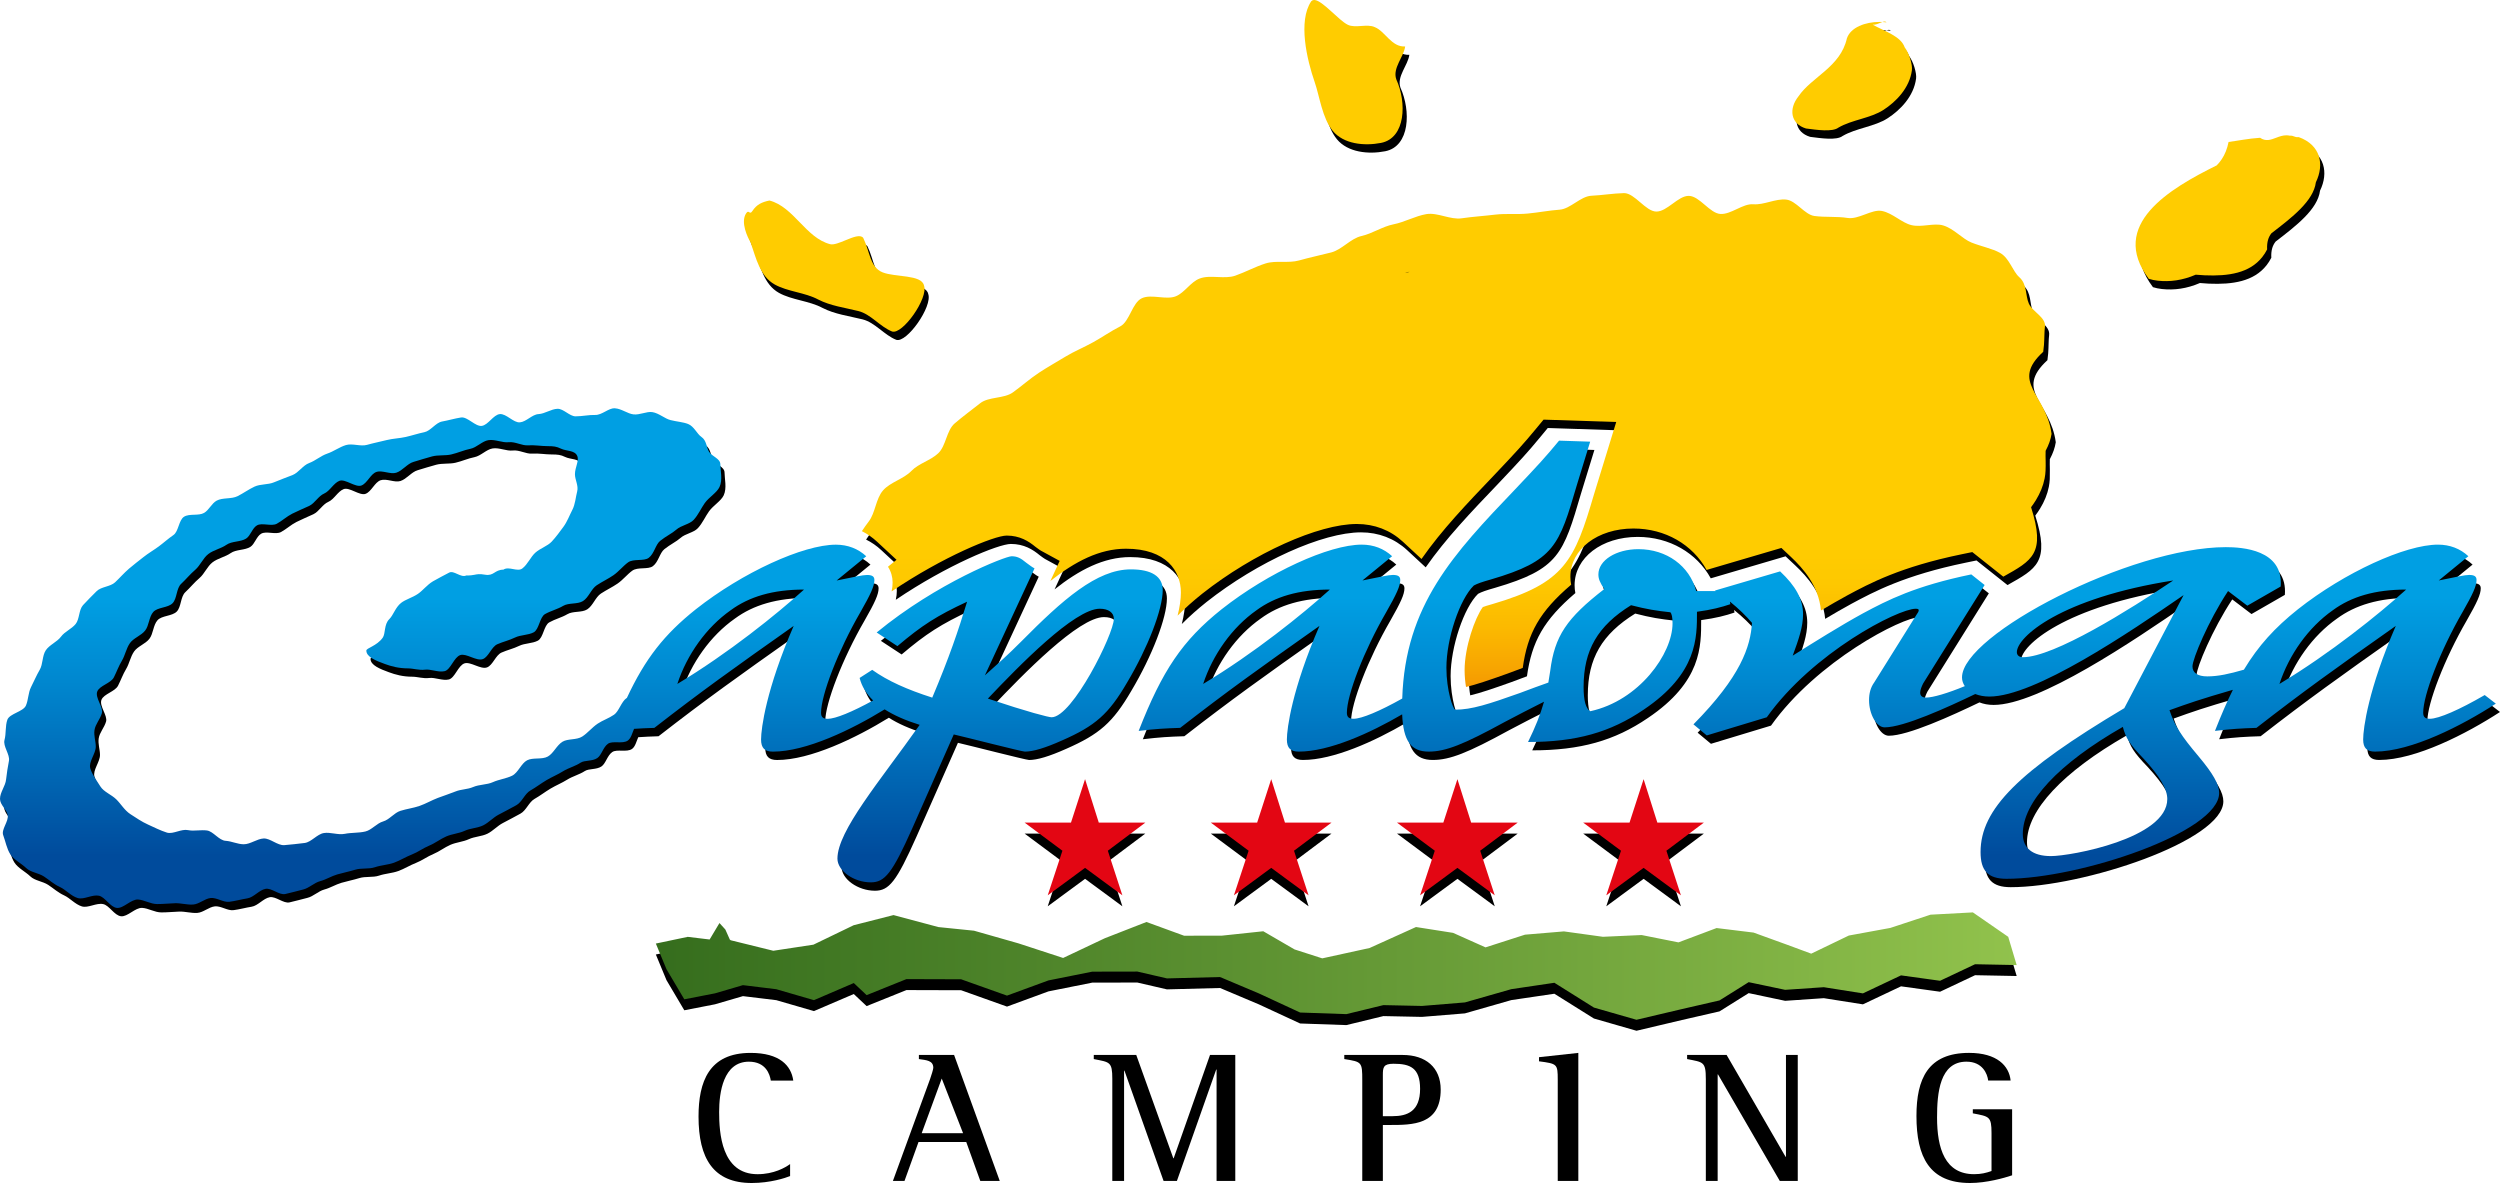
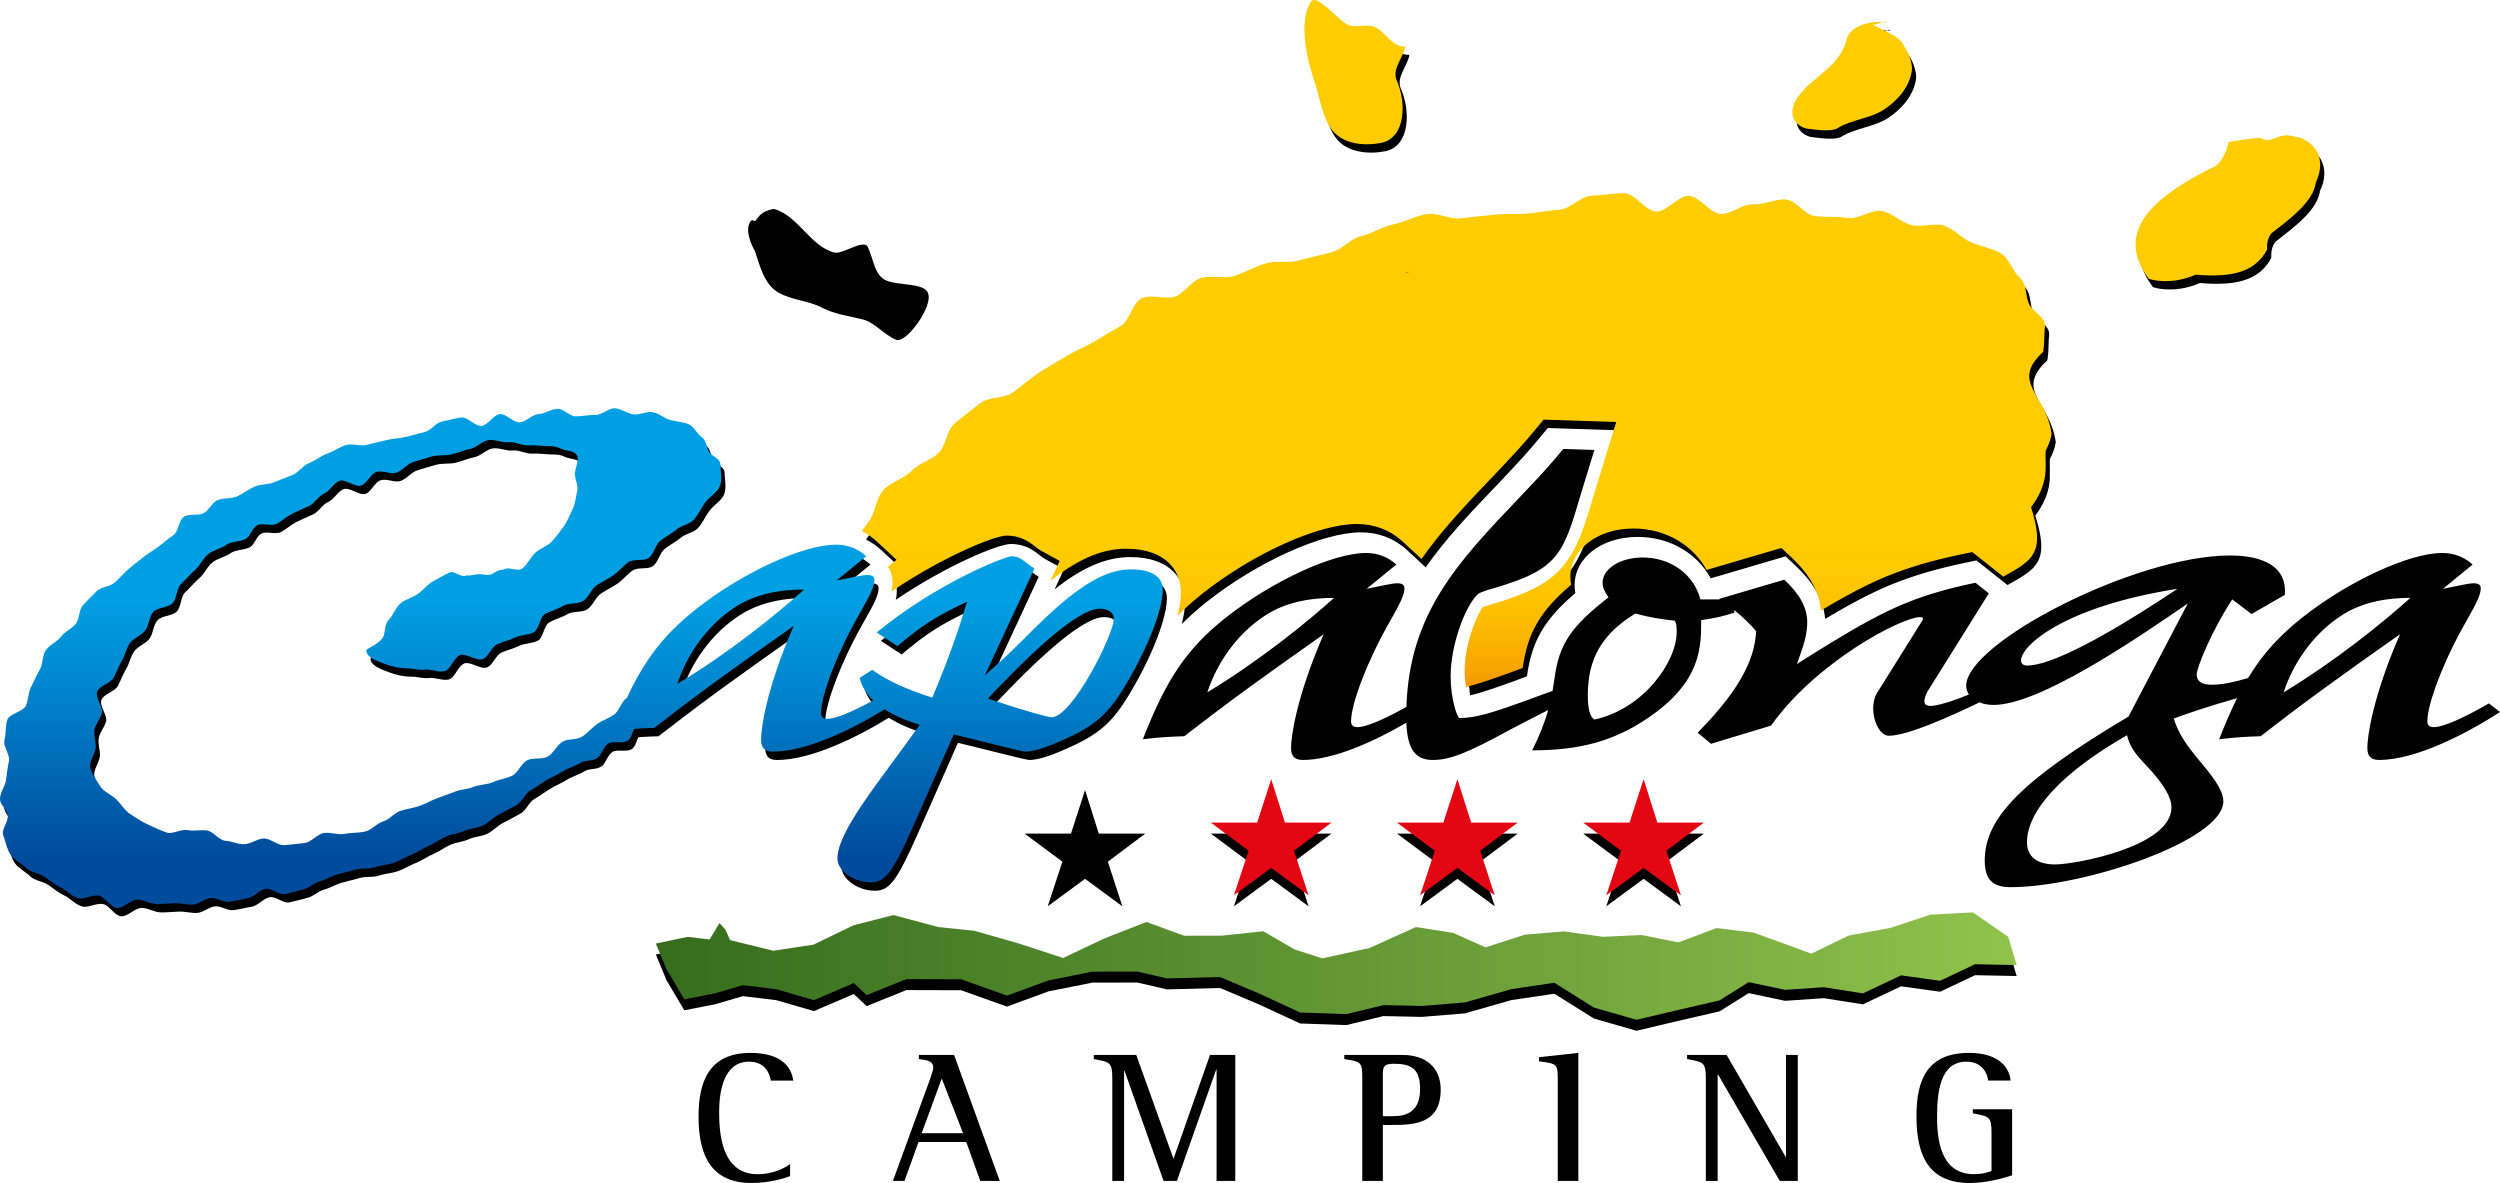
<svg xmlns="http://www.w3.org/2000/svg" xmlns:xlink="http://www.w3.org/1999/xlink" version="1.1" id="Livello_1" x="0px" y="0px" width="198.425px" height="93.896px" viewBox="0 0 198.425 93.896" enable-background="new 0 0 198.425 93.896" xml:space="preserve">
  <g>
    <polygon points="58.001,75.499 61.378,76.333 64.56,75.849 67.758,74.306 70.916,73.5 74.483,74.452 77.31,74.74 80.834,75.744    84.381,76.905 87.688,75.338 90.995,74.048 93.98,75.137 96.988,75.132 100.266,74.784 102.747,76.227 104.947,76.937    108.701,76.114 112.387,74.449 115.33,74.911 117.906,76.064 121.039,75.055 124.129,74.794 127.222,75.224 130.297,75.083    133.218,75.667 136.245,74.53 139.178,74.887 141.876,75.866 143.757,76.563 146.741,75.125 150.037,74.521 153.225,73.468    156.588,73.288 159.393,75.228 160.064,77.466 156.761,77.402 153.982,78.714 150.885,78.285 147.859,79.715 144.758,79.225    141.686,79.435 138.793,78.824 136.477,80.274 133.497,80.958 129.888,81.812 126.51,80.84 123.37,78.873 119.951,79.378    116.272,80.432 112.86,80.711 109.8,80.647 106.861,81.362 103.191,81.234 99.907,79.713 96.836,78.417 92.62,78.527    90.273,77.984 86.695,77.99 83.217,78.686 79.926,79.894 76.284,78.595 71.942,78.582 68.783,79.854 67.764,78.895 64.603,80.25    61.612,79.383 58.968,79.063 56.747,79.712 54.313,80.186 52.898,77.793 52.055,75.759 54.585,75.229 56.322,75.438 57.104,74.131    57.569,74.645 57.928,75.447  " />
    <polygon points="87.21,66.161 90.905,66.161 87.929,68.393 89.083,71.933 86.121,69.753 83.157,71.933 84.324,68.393    81.322,66.161 85.004,66.161 86.121,62.711  " />
    <polygon points="101.987,66.161 105.682,66.161 102.705,68.393 103.861,71.933 100.897,69.753 97.935,71.933 99.103,68.393    96.101,66.161 99.78,66.161 100.897,62.711  " />
    <polygon points="116.765,66.161 120.46,66.161 117.483,68.393 118.639,71.933 115.675,69.753 112.712,71.933 113.879,68.393    110.877,66.161 114.558,66.161 115.675,62.711  " />
    <polygon points="131.543,66.161 135.237,66.161 132.262,68.393 133.416,71.933 130.453,69.753 127.49,71.933 128.657,68.393    125.656,66.161 129.336,66.161 130.453,62.711  " />
    <path d="M150.065,2.438c-1.261-0.163-2.798,0.245-3.146,1.27c-0.511,2.286-2.795,3.047-3.854,4.62   c-0.769,0.969-0.627,2.161,0.607,2.535c0.84,0.108,2.098,0.297,2.573-0.068c1.07-0.629,2.553-0.741,3.587-1.415   c0.979-0.636,2.063-1.72,2.248-3.15c0.054-0.421-0.208-1.331-0.574-1.807c-0.311-0.896-1.546-1.245-2.543-1.802   C149.383,2.675,149.882,2.2,150.065,2.438" />
    <path d="M107.309,2.631c-0.854-0.415-2.402-2.441-2.905-1.866c-1.06,1.575-0.342,4.634,0.28,6.425   c0.383,1.104,0.591,2.848,1.43,3.865c0.862,1.042,2.493,1.211,3.828,0.95c1.975-0.385,2.045-3.229,1.212-5.046   c-0.311-0.896,0.597-1.768,0.706-2.609c-1.079,0.073-1.595-1.212-2.408-1.532C108.85,2.526,107.911,2.922,107.309,2.631" />
    <path d="M66.221,20.043c-1.947-0.507-2.872-2.958-4.819-3.465c-0.587,0.125-1.01,0.303-1.355,0.837   c-0.232,0.356-0.267-0.171-0.496,0.183c-0.462,0.712,0.122,1.909,0.362,2.318c0.425,1.225,0.729,2.667,1.908,3.327   c1.018,0.57,2.406,0.631,3.449,1.19c0.99,0.511,2.112,0.647,3.193,0.916c0.987,0.246,1.71,1.24,2.67,1.622   c0.827,0.285,2.903-2.652,2.538-3.646c-0.188-0.881-2.28-0.645-3.284-1.044c-1.005-0.4-0.998-1.628-1.541-2.74   C68.428,19.017,66.87,20.211,66.221,20.043" />
    <path d="M182.072,11.433c-0.929-0.201-1.551,0.722-2.358,0.166c-0.224,0.013-0.448,0.034-0.674,0.062   c-0.448,0.054-0.893,0.129-1.309,0.194c-0.178,0.027-0.352,0.054-0.517,0.076c-0.107,0.547-0.292,0.99-0.536,1.359   c-0.123,0.186-0.26,0.352-0.404,0.499c-3.726,1.84-8.612,4.715-5.394,9.004c0.222,0.072,0.459,0.118,0.704,0.146   c0.979,0.11,1.986-0.028,3.023-0.476c0.235,0.024,0.474,0.04,0.709,0.051c1.889,0.081,3.569-0.174,4.578-1.458   c0.141-0.179,0.267-0.376,0.38-0.597c-0.016-0.306,0.013-0.555,0.073-0.764c0.063-0.209,0.155-0.378,0.272-0.523   c1.66-1.275,3.333-2.562,3.524-4.042c0.687-1.415,0.385-2.958-1.362-3.587C182.414,11.582,182.414,11.408,182.072,11.433" />
    <path d="M69.947,43.663l1.541,1.431l-0.676,0.553c0.248,0.375,0.369,0.815,0.369,1.243c0,0.239-0.027,0.472-0.082,0.715   c4.082-2.762,8.163-4.432,9.134-4.432c1.041,0,1.743,0.442,2.289,0.896c0.099,0.069,0.175,0.127,0.245,0.18   c0.092,0.069,0.1,0.075,0.167,0.112l1.506,0.822l-0.74,1.596c1.955-1.548,3.905-2.563,6.002-2.563c3.215,0,4.361,1.795,4.361,3.475   c0,0.548-0.099,1.173-0.263,1.837c0.597-0.598,1.242-1.173,1.963-1.747c4.063-3.206,9.216-5.528,12.26-5.528   c1.397,0,2.663,0.487,3.658,1.41l1.476,1.368c1.612-2.308,3.612-4.399,5.736-6.62c1.777-1.875,2.343-2.489,3.38-3.746l0.573-0.694   l5.767,0.188l-1.762,5.737c-1.551,5.275-2.316,7.03-8.06,8.713c-0.355,0.102-0.597,0.175-0.761,0.233   c-0.629,0.85-1.452,3.173-1.452,5.02c0,0.491,0.05,0.949,0.114,1.328c0.797-0.186,1.81-0.532,3.262-1.05   c0.497-0.187,0.882-0.331,1.24-0.463c0.383-2.762,1.345-4.474,3.842-6.606c-0.038-0.193-0.06-0.399-0.06-0.621   c0-2.187,2.153-3.836,5.009-3.836c2.518,0,4.692,1.275,5.799,3.288l5.938-1.747l0.766,0.721c0.952,0.895,2.193,2.281,2.376,4.243   c0.72-0.429,1.424-0.836,2.079-1.192c1.786-0.959,4.219-2.268,9.093-3.271l0.839-0.173l2.459,1.954   c2.309-1.296,3.373-1.837,2.206-5.513c0.136-0.183,0.262-0.365,0.376-0.55c0.342-0.558,0.583-1.137,0.7-1.736   c0.039-0.199,0.063-0.402,0.074-0.607c0.009-0.261,0.012-0.521,0.007-0.781c-0.005-0.264-0.013-0.527-0.003-0.802   c0.127-0.237,0.228-0.469,0.307-0.692c0.078-0.226,0.133-0.442,0.166-0.655c-0.424-3.194-3.317-4.072-0.663-6.513   c0.026-0.177,0.045-0.357,0.06-0.537c0.041-0.539,0.024-1.065,0.074-1.455c0.098-0.745-0.98-1.168-1.276-1.84   c-0.289-0.652-0.109-1.516-0.765-2.097c-0.517-0.458-0.779-1.512-1.521-1.923c-0.626-0.347-1.484-0.507-2.267-0.819   c-0.725-0.289-1.389-1.1-2.242-1.358c-0.729-0.222-1.707,0.176-2.527-0.025c-0.772-0.186-1.485-0.953-2.339-1.122   c-0.807-0.159-1.845,0.694-2.724,0.554c-0.835-0.133-1.729-0.038-2.631-0.155c-0.78-0.102-1.452-1.22-2.242-1.303   c-0.844-0.087-1.757,0.437-2.607,0.372c-0.849-0.066-1.75,0.813-2.604,0.77c-0.852-0.043-1.651-1.413-2.508-1.435   c-0.854-0.021-1.725,1.248-2.583,1.246c-0.854,0-1.727-1.486-2.586-1.467c-0.854,0.021-1.724,0.17-2.58,0.211   c-0.855,0.041-1.657,1.041-2.512,1.104c-0.854,0.061-1.688,0.229-2.539,0.31c-0.851,0.082-1.713-0.018-2.559,0.082   c-0.899,0.108-1.8,0.164-2.694,0.294c-0.894,0.131-1.908-0.482-2.794-0.33c-0.888,0.151-1.723,0.634-2.601,0.806   c-0.878,0.174-1.676,0.733-2.544,0.93c-0.868,0.197-1.555,1.089-2.411,1.307c-0.86,0.218-1.703,0.394-2.546,0.633   c-0.848,0.238-1.825-0.025-2.655,0.237c-0.832,0.262-1.596,0.688-2.411,0.972c-0.867,0.301-1.979-0.098-2.824,0.227   c-0.709,0.268-1.184,1.114-1.878,1.403c-0.784,0.325-1.94-0.193-2.706,0.159c-0.767,0.353-0.973,1.859-1.721,2.237   c-0.75,0.382-1.418,0.854-2.146,1.258c-0.729,0.405-1.486,0.712-2.193,1.14c-0.711,0.433-1.416,0.824-2.103,1.278   c-0.732,0.483-1.37,1.055-2.071,1.561c-0.708,0.511-1.921,0.328-2.596,0.861c-0.68,0.536-1.384,1.051-2.029,1.604   c-0.649,0.563-0.684,1.783-1.298,2.363c-0.616,0.584-1.559,0.808-2.138,1.41c-0.617,0.641-1.678,0.887-2.25,1.546   c-0.578,0.667-0.605,1.785-1.135,2.467c-0.192,0.249-0.369,0.505-0.541,0.762C69.175,43.041,69.58,43.321,69.947,43.663    M112.069,22.256c0.045-0.011,0.092-0.018,0.14-0.02c-0.119,0.032-0.238,0.068-0.356,0.102   C111.923,22.307,111.994,22.274,112.069,22.256" />
    <path d="M90.091,45.853c-2.705,0-5.411,2.405-8.705,5.73c-1.117,1.121-1.764,1.683-2.881,2.685l3.939-8.494   c-0.294-0.16-0.352-0.24-0.646-0.441c-0.472-0.4-0.766-0.521-1.178-0.521c-0.471,0-5.882,2.084-10.705,6.052l1.648,1.081   c1.94-1.643,3.116-2.404,5.528-3.525c-0.706,2.324-1.412,4.408-2.765,7.612c-2-0.642-3.528-1.322-4.764-2.203l-1,0.641   c0.167,0.666,0.527,1.255,1.073,1.784c-1.658,0.912-2.99,1.461-3.606,1.461c-0.352,0-0.528-0.12-0.528-0.479   c0-1.403,1.353-4.929,3.116-7.976c0.824-1.44,1.117-2.083,1.117-2.563c0-0.281-0.177-0.401-0.588-0.401c-0.352,0-1,0.16-2.411,0.44   l2.353-1.924c-0.647-0.601-1.471-0.922-2.411-0.922c-2.588,0-7.411,2.205-11.116,5.13c-2.496,1.988-4.011,3.903-5.482,7.054   c-0.007-0.001-0.013-0.002-0.02-0.003c-0.41,0.289-0.604,1.05-0.987,1.315c-0.417,0.288-0.903,0.446-1.294,0.707   c-0.458,0.307-0.805,0.754-1.234,1.028c-0.446,0.287-1.139,0.153-1.563,0.411c-0.466,0.281-0.711,0.919-1.163,1.174   c-0.466,0.264-1.183,0.055-1.648,0.298c-0.476,0.25-0.706,0.991-1.196,1.229c-0.469,0.227-1.033,0.286-1.528,0.51   c-0.468,0.213-1.065,0.17-1.568,0.387c-0.436,0.191-0.953,0.168-1.386,0.347c-0.468,0.193-0.942,0.337-1.407,0.515   c-0.5,0.189-0.954,0.461-1.45,0.633c-0.499,0.174-1.023,0.236-1.519,0.391c-0.501,0.157-0.878,0.705-1.375,0.844   c-0.501,0.14-0.906,0.676-1.402,0.795c-0.532,0.13-1.115,0.08-1.644,0.187c-0.532,0.109-1.134-0.15-1.662-0.063   c-0.532,0.087-0.992,0.723-1.519,0.789c-0.532,0.066-1.084,0.126-1.611,0.17c-0.532,0.045-1.111-0.549-1.639-0.527   c-0.53,0.023-1.057,0.46-1.583,0.46c-0.487,0-0.97-0.249-1.435-0.275c-0.539-0.03-0.982-0.757-1.489-0.821   c-0.521-0.067-1.024,0.072-1.509-0.029c-0.528-0.111-1.184,0.349-1.664,0.198c-0.526-0.164-1.026-0.424-1.492-0.632   c-0.51-0.229-0.975-0.551-1.406-0.828c-0.472-0.307-0.755-0.823-1.127-1.185c-0.388-0.375-0.984-0.586-1.255-1.016   c-0.281-0.447-0.658-0.941-0.806-1.441c-0.149-0.512,0.438-1.157,0.438-1.722c0-0.431-0.169-0.86-0.102-1.313   c0.067-0.468,0.448-0.854,0.585-1.339c0.132-0.47-0.559-1.242-0.365-1.726c0.186-0.467,1.076-0.647,1.316-1.12   c0.22-0.431,0.38-0.893,0.641-1.326c0.255-0.422,0.339-0.966,0.632-1.387c0.286-0.411,0.891-0.593,1.211-1.002   c0.314-0.398,0.298-1.08,0.644-1.473c0.339-0.387,1.166-0.319,1.533-0.696c0.36-0.37,0.292-1.176,0.679-1.537   c0.38-0.354,0.718-0.777,1.121-1.119c0.397-0.338,0.618-0.927,1.037-1.25c0.413-0.319,1.01-0.428,1.441-0.731   c0.426-0.301,1.12-0.214,1.563-0.495c0.35-0.227,0.48-0.822,0.851-1.041c0.408-0.243,1.153,0.098,1.584-0.138   c0.423-0.23,0.782-0.574,1.225-0.797c0.437-0.221,0.886-0.403,1.338-0.614c0.447-0.209,0.73-0.784,1.189-0.982   c0.455-0.197,0.744-0.822,1.209-1.009c0.46-0.186,1.28,0.545,1.747,0.371c0.465-0.175,0.723-0.916,1.191-1.078   c0.468-0.161,1.107,0.209,1.576,0.061c0.498-0.159,0.87-0.715,1.368-0.857c0.496-0.144,0.986-0.309,1.479-0.437   c0.492-0.129,1.031-0.044,1.519-0.156c0.517-0.118,1.004-0.346,1.51-0.444c0.509-0.101,0.944-0.613,1.438-0.691   c0.525-0.085,1.105,0.224,1.61,0.164c0.511-0.059,1.037,0.279,1.521,0.247c0.545-0.036,1.05,0.066,1.556,0.066   c0.485,0,0.72,0.026,1.069,0.197c0.438,0.214,1.084,0.112,1.292,0.571c0.176,0.387-0.179,0.914-0.179,1.458   c0,0.447,0.3,0.914,0.176,1.374c-0.122,0.454-0.147,1.009-0.389,1.471c-0.217,0.411-0.401,0.93-0.709,1.344   c-0.274,0.367-0.579,0.796-0.926,1.165c-0.329,0.351-0.899,0.522-1.294,0.872c-0.377,0.337-0.601,0.924-1.036,1.257   c-0.386,0.297-1.066-0.201-1.497,0.092c-0.73,0.016-0.744,0.525-1.464,0.4c-0.753-0.132-0.721,0.08-1.484,0.061   c-0.422,0.212-0.985-0.43-1.362-0.226c-0.448,0.242-0.897,0.46-1.286,0.693c-0.469,0.281-0.803,0.733-1.193,0.997   c-0.444,0.301-0.98,0.438-1.335,0.715c-0.45,0.355-0.613,0.976-0.933,1.286c-0.434,0.424-0.29,1.147-0.525,1.478   c-0.472,0.661-1.299,0.815-1.299,1.021c0,0.5,0.746,0.798,1.463,1.06c0.504,0.187,1.104,0.353,1.843,0.353   c0.422,0,0.884,0.165,1.342,0.102c0.47-0.064,1.069,0.238,1.569,0.117c0.48-0.119,0.739-1.113,1.241-1.278   c0.487-0.158,1.296,0.515,1.796,0.317c0.455-0.18,0.677-0.967,1.14-1.173c0.45-0.201,0.953-0.312,1.407-0.535   c0.445-0.218,1.036-0.176,1.48-0.411c0.439-0.231,0.471-1.208,0.905-1.452c0.458-0.259,0.983-0.38,1.433-0.647   c0.446-0.267,1.144-0.111,1.575-0.382c0.458-0.288,0.655-0.97,1.093-1.258s0.906-0.506,1.319-0.791   c0.439-0.303,0.764-0.732,1.17-1.025c0.434-0.313,1.252-0.067,1.639-0.362c0.439-0.332,0.537-1.047,0.906-1.344   c0.458-0.369,0.947-0.593,1.281-0.89c0.384-0.347,1.05-0.418,1.381-0.779c0.367-0.399,0.593-0.931,0.881-1.332   c0.341-0.474,0.961-0.827,1.168-1.274c0.265-0.571,0.065-1.34,0.065-1.81c0-0.447-0.67-0.615-0.897-0.989   c-0.222-0.364-0.181-0.888-0.613-1.181c-0.341-0.232-0.577-0.834-1.047-1.021c-0.396-0.157-0.917-0.186-1.404-0.311   c-0.45-0.115-0.904-0.543-1.431-0.631c-0.447-0.075-0.995,0.234-1.496,0.18c-0.471-0.051-0.951-0.45-1.47-0.484   c-0.489-0.031-1.036,0.553-1.568,0.537c-0.504-0.015-1.023,0.11-1.565,0.11c-0.471,0-0.953-0.61-1.427-0.597   c-0.507,0.012-1.006,0.393-1.515,0.42c-0.506,0.026-0.972,0.616-1.48,0.655c-0.506,0.04-1.085-0.709-1.594-0.655   c-0.507,0.053-0.924,0.87-1.431,0.936c-0.506,0.065-1.136-0.747-1.643-0.668c-0.504,0.077-1.006,0.232-1.51,0.322   c-0.503,0.09-0.9,0.743-1.4,0.846s-0.98,0.266-1.479,0.378c-0.497,0.114-1.013,0.121-1.507,0.246   c-0.522,0.133-1.051,0.235-1.568,0.381c-0.521,0.146-1.166-0.139-1.68,0.02c-0.513,0.159-0.97,0.507-1.476,0.677   s-0.935,0.563-1.433,0.746s-0.836,0.763-1.325,0.957c-0.492,0.196-0.977,0.364-1.457,0.57c-0.483,0.207-1.081,0.126-1.553,0.345   s-0.891,0.53-1.351,0.76c-0.489,0.244-1.178,0.095-1.653,0.352c-0.397,0.213-0.613,0.75-1.002,0.974   c-0.438,0.253-1.163,0.036-1.588,0.303c-0.427,0.268-0.433,1.174-0.846,1.456c-0.414,0.283-0.772,0.613-1.172,0.908   c-0.401,0.296-0.825,0.535-1.21,0.843c-0.388,0.311-0.774,0.596-1.146,0.917c-0.396,0.342-0.729,0.729-1.104,1.083   c-0.379,0.356-1.111,0.341-1.47,0.708c-0.359,0.37-0.737,0.729-1.076,1.106C6.58,49.076,6.654,49.8,6.337,50.191   c-0.321,0.393-0.861,0.597-1.156,0.998c-0.317,0.427-0.925,0.653-1.212,1.087c-0.291,0.438-0.223,1.103-0.482,1.547   c-0.262,0.448-0.457,0.919-0.688,1.371c-0.233,0.457-0.209,1.01-0.409,1.47c-0.214,0.491-1.299,0.635-1.475,1.127   c-0.176,0.497-0.088,1.104-0.224,1.601c-0.136,0.503,0.445,1.158,0.351,1.658c-0.095,0.505-0.175,0.97-0.224,1.472   c-0.053,0.534-0.486,1.021-0.486,1.549c0,0.479,0.544,0.854,0.614,1.297c0.08,0.499-0.526,1.134-0.359,1.585   c0.183,0.489,0.285,1.092,0.568,1.521c0.285,0.434,0.864,0.712,1.249,1.082c0.361,0.349,0.979,0.388,1.424,0.679   c0.412,0.27,0.778,0.611,1.261,0.831c0.472,0.216,0.869,0.709,1.407,0.875c0.489,0.151,1.146-0.294,1.688-0.184   c0.491,0.1,0.885,0.901,1.418,0.966c0.518,0.064,1.125-0.693,1.681-0.664c0.501,0.028,0.993,0.359,1.525,0.359   c0.472,0,0.94-0.047,1.419-0.065c0.474-0.016,0.957,0.138,1.436,0.104c0.476-0.033,0.913-0.47,1.394-0.52   c0.477-0.047,1.005,0.364,1.483,0.302s0.949-0.196,1.43-0.272c0.508-0.082,0.926-0.658,1.436-0.755   c0.478-0.09,1.092,0.515,1.569,0.411c0.475-0.104,0.948-0.246,1.423-0.36c0.473-0.114,0.87-0.535,1.342-0.662   c0.471-0.124,0.897-0.398,1.366-0.534c0.467-0.137,0.944-0.226,1.409-0.371c0.495-0.156,1.08-0.033,1.572-0.199   c0.488-0.166,1.034-0.185,1.521-0.361c0.486-0.176,0.933-0.464,1.413-0.649c0.479-0.187,0.904-0.512,1.377-0.704   c0.473-0.196,0.885-0.528,1.351-0.73c0.467-0.203,1.006-0.235,1.464-0.447c0.458-0.211,1.016-0.214,1.466-0.431   c0.448-0.218,0.803-0.634,1.244-0.857c0.468-0.239,0.927-0.494,1.385-0.74c0.457-0.246,0.672-0.917,1.118-1.169   c0.445-0.252,0.842-0.563,1.274-0.82c0.435-0.258,0.896-0.443,1.314-0.705c0.446-0.279,0.977-0.405,1.405-0.687   c0.325-0.208,0.921-0.097,1.318-0.363c0.345-0.233,0.459-0.863,0.854-1.14c0.368-0.259,1.168,0.041,1.578-0.255   c0.246-0.178,0.343-0.579,0.489-0.927c0.502-0.035,0.989-0.056,1.61-0.076c3.764-2.924,6.176-4.646,11.057-8.093   c-2.176,5.008-2.587,8.133-2.587,9.016c0,0.681,0.294,0.962,0.94,0.962c2.634,0,6.247-1.74,8.869-3.354   c0.729,0.465,1.645,0.874,2.78,1.229c-3.176,4.487-6.528,8.415-6.528,10.616c0,0.964,1.294,1.885,2.647,1.885   c1.117,0,1.705-0.722,3.293-4.287l3.293-7.453c0.882,0.201,5.412,1.363,5.647,1.363c0.646,0,1.588-0.281,2.94-0.883   c2.647-1.161,3.705-2.083,5.176-4.607c1.646-2.764,2.822-5.81,2.822-7.332C92.619,46.414,91.738,45.853,90.091,45.853    M54.093,54.949c0.764-2.324,2.293-4.488,4.233-5.851c1.471-1.082,3.353-1.643,5.823-1.643   C61.973,49.42,58.149,52.504,54.093,54.949 M83.799,57.593c-0.236,0-1.824-0.4-5.06-1.481c2.47-2.605,6.881-7.133,8.882-7.133   c0.705,0,1.116,0.32,1.116,0.802C88.737,50.982,85.444,57.593,83.799,57.593" />
    <path d="M197.543,55.83c-1.999,1.162-3.645,1.883-4.352,1.883c-0.354,0-0.531-0.12-0.531-0.479c0-1.403,1.354-4.929,3.117-7.975   c0.824-1.442,1.12-2.084,1.12-2.563c0-0.281-0.178-0.401-0.59-0.401c-0.353,0-1,0.16-2.409,0.44l2.35-1.923   c-0.646-0.602-1.469-0.922-2.411-0.922c-2.588,0-7.41,2.203-11.115,5.13c-1.839,1.464-3.142,2.89-4.292,4.797   c-1.151,0.334-2.03,0.53-2.905,0.53c-0.764,0-1.176-0.279-1.176-0.801c0-0.561,1.236-3.565,2.824-5.97l1.529,1.162l2.646-1.522   c0.236-2.926-3.059-3.126-4.354-3.126c-7.528,0-20.938,6.933-20.938,10.338c0,0.257,0.083,0.49,0.22,0.694   c-1.342,0.557-2.531,0.908-3.069,0.908c-0.295,0-0.471-0.119-0.471-0.4c0-0.201,0.118-0.48,0.235-0.722l4.882-7.813l-1.06-0.841   c-4.469,0.921-6.646,2.043-8.586,3.085c-1.764,0.962-3.941,2.324-5.589,3.365c0.471-1.282,0.823-2.283,0.823-3.284   c0-1.203-0.587-2.245-1.821-3.407l-5.178,1.523c0.021,0.013,0.039,0.027,0.058,0.04h-1.54c-0.53-2.003-2.353-3.326-4.587-3.326   c-1.765,0-3.177,0.883-3.177,2.004c0,0.361,0.117,0.642,0.47,1.162c-2.999,2.324-3.939,3.728-4.293,6.49   c-0.044,0.328-0.095,0.634-0.148,0.933c-0.759,0.266-1.291,0.465-2.268,0.831c-2.47,0.881-3.823,1.322-5.117,1.322   c-0.176,0-0.706-1.522-0.706-3.326c0-2.324,1.059-5.449,2.178-6.531c0.292-0.16,0.646-0.279,1.353-0.48   c5.057-1.481,5.41-2.685,6.822-7.492l1.058-3.446l-2.47-0.081c-1.059,1.283-1.646,1.925-3.47,3.848   c-4.907,5.131-8.75,9.216-8.978,16.624c-1.774,0.996-3.217,1.606-3.864,1.606c-0.353,0-0.529-0.12-0.529-0.479   c0-1.403,1.353-4.929,3.118-7.975c0.822-1.442,1.117-2.084,1.117-2.563c0-0.281-0.176-0.401-0.589-0.401   c-0.352,0-0.999,0.16-2.412,0.44l2.354-1.923c-0.647-0.602-1.469-0.922-2.411-0.922c-2.587,0-7.411,2.203-11.117,5.13   c-3.117,2.482-4.705,4.848-6.587,9.655c1.353-0.16,2.06-0.201,3.294-0.24c3.766-2.925,6.176-4.648,11.056-8.094   c-2.174,5.008-2.587,8.133-2.587,9.016c0,0.681,0.294,0.962,0.942,0.962c2.419,0,5.662-1.467,8.207-2.957   c0.089,2.104,0.697,2.957,2.104,2.957c1.354,0,2.767-0.562,6.06-2.364c1.083-0.562,1.882-0.993,3.096-1.597   c-0.291,1.035-0.689,2.018-1.267,3.198c3.82,0,6.526-0.761,9.174-2.563c4.293-2.885,4.234-5.729,4.234-7.774   c1.177-0.159,1.941-0.36,2.647-0.6l-0.036-0.21c0.696,0.561,1.294,1.143,1.755,1.693c-0.119,1.883-0.884,4.245-4.646,8.053   l1.058,0.881l4.765-1.442c3.646-5.128,10.409-8.614,11.821-8.614c0.179,0,0.237,0.041,0.237,0.12c0,0.08-0.059,0.2-0.178,0.36   l-3.354,5.369c-0.293,0.401-0.412,0.882-0.412,1.403c0,1.122,0.59,2.164,1.236,2.164c1.52,0,5-1.591,7.196-2.646   c0.319,0.126,0.696,0.201,1.123,0.201c3.589,0,11.058-5.048,15.412-8.053l-4.707,8.975c-8.41,5.008-11.409,8.014-11.409,11.419   c0,1.483,0.588,2.124,2.058,2.124c5.763,0,16.88-3.687,16.88-6.813c0-0.68-0.472-1.522-1.647-2.925   c-1.353-1.603-1.881-2.403-2.293-3.646c1.469-0.532,2.442-0.87,5.029-1.619c-0.474,0.956-0.938,2.028-1.422,3.262   c1.354-0.16,2.06-0.201,3.294-0.24c3.765-2.925,6.176-4.648,11.058-8.094c-2.177,5.008-2.589,8.133-2.589,9.016   c0,0.681,0.295,0.962,0.942,0.962c2.882,0,6.938-2.084,9.586-3.808L197.543,55.83z M95.825,54.949   c0.764-2.325,2.294-4.487,4.235-5.851c1.471-1.081,3.353-1.643,5.822-1.643C103.707,49.42,99.883,52.504,95.825,54.949    M126.552,57.112c-0.354-0.2-0.528-0.841-0.528-1.923c0-2.925,1.115-4.849,3.764-6.491c1.234,0.321,1.999,0.44,3.118,0.561   c0.117,0.121,0.175,0.401,0.175,0.882C133.08,52.544,130.433,56.271,126.552,57.112 M160.882,52.825   c-0.295,0-0.472-0.16-0.472-0.401c0-1.202,3.469-4.287,12.411-5.689C169.35,49.059,163.352,52.825,160.882,52.825 M163.115,68.611   c-1.47,0-2.233-0.641-2.233-1.763c0-2.523,2.822-5.569,7.938-8.493c0.235,0.881,0.529,1.361,1.647,2.523   c1.292,1.403,1.882,2.404,1.882,3.205C172.35,67.209,164.704,68.611,163.115,68.611 M181.251,54.949   c0.764-2.325,2.294-4.487,4.235-5.851c1.47-1.081,3.353-1.643,5.821-1.643C189.132,49.42,185.309,52.504,181.251,54.949" />
    <g>
      <defs>
        <polygon id="SVGID_1_" points="153.224,72.598 150.038,73.649 146.741,74.254 143.757,75.692 141.876,74.996 139.178,74.018      136.246,73.659 133.219,74.797 130.297,74.214 127.221,74.353 124.129,73.925 121.04,74.185 117.906,75.193 115.33,74.041      112.387,73.578 108.702,75.244 104.947,76.065 102.748,75.356 100.266,73.914 96.989,74.262 93.981,74.268 90.995,73.178      87.688,74.469 84.38,76.034 80.833,74.874 77.309,73.87 74.483,73.582 70.917,72.629 67.757,73.435 64.56,74.979 61.376,75.462      58,74.629 57.928,74.576 57.57,73.774 57.104,73.262 56.323,74.568 54.585,74.358 52.055,74.89 52.897,76.924 54.313,79.315      56.748,78.842 58.967,78.191 61.613,78.514 64.602,79.382 67.765,78.024 68.784,78.983 71.941,77.712 76.284,77.726      79.925,79.022 83.217,77.815 86.695,77.12 90.273,77.113 92.621,77.656 96.835,77.547 99.908,78.844 103.19,80.364      106.861,80.491 109.8,79.776 112.861,79.842 116.272,79.562 119.952,78.51 123.371,78.003 126.51,79.971 129.887,80.94      133.498,80.089 136.477,79.404 138.793,77.954 141.685,78.563 144.758,78.354 147.859,78.845 150.884,77.415 153.982,77.844      156.76,76.531 160.063,76.597 159.393,74.356 156.587,72.417    " />
      </defs>
      <clipPath id="SVGID_2_">
        <use xlink:href="#SVGID_1_" overflow="visible" />
      </clipPath>
      <linearGradient id="SVGID_3_" gradientUnits="userSpaceOnUse" x1="-479.637" y1="447.758" x2="-478.637" y2="447.758" gradientTransform="matrix(108.015 0.421 0.421 -108.015 51671.648 48642.918)">
        <stop offset="0" style="stop-color:#356D1D" />
        <stop offset="0.684" style="stop-color:#73A63D" />
        <stop offset="1" style="stop-color:#91C24C" />
      </linearGradient>
      <polygon clip-path="url(#SVGID_2_)" fill="url(#SVGID_3_)" points="52.057,71.997 160.097,72.418 160.063,81.361 52.021,80.94       " />
    </g>
    <path d="M62.709,93.345c-0.372,0.15-1.575,0.55-3.047,0.55c-3.045,0-4.22-1.947-4.22-5.274c0-2.749,0.817-5.052,4.13-5.052   c2.319,0,3.226,1.011,3.39,2.197h-1.784c-0.075-0.488-0.386-1.5-1.739-1.5c-2.034,0-2.361,2.451-2.361,3.983   c0,1.664,0.178,4.947,3.046,4.947c1.293,0,2.199-0.521,2.586-0.803V93.345z" />
    <path d="M73.824,85.633c0.091-0.253,0.252-0.772,0.252-0.876c0-0.595-0.55-0.609-1.144-0.699v-0.326h2.794l3.625,10h-1.545   l-1.115-3.091h-3.789l-1.113,3.091h-0.92L73.824,85.633z M73.155,89.941h3.284l-1.693-4.338L73.155,89.941z" />
    <path d="M88.284,85.633c0-1.381-0.208-1.322-1.471-1.575v-0.326h3.372l2.942,8.201h0.028l2.884-8.201h2.006v10h-1.485v-8.841h-0.03   l-3.119,8.841h-1.057l-3.104-8.752h-0.031v8.752h-0.935V85.633z" />
    <path d="M108.123,85.752c0-1.471-0.031-1.471-1.427-1.694v-0.326h4.636c1.828,0,3.016,0.995,3.016,2.748   c0,2.81-2.229,2.81-4.07,2.81h-0.521v4.442h-1.634V85.752z M109.757,88.591h0.773c1.173,0,2.183-0.387,2.183-2.17   c0-1.664-0.787-1.991-2.108-1.991c-0.803,0-0.848,0.282-0.848,0.893V88.591z" />
    <path d="M123.638,85.692c0-1.249-0.046-1.263-1.487-1.456v-0.327l3.121-0.341v10.164h-1.634V85.692z" />
    <path d="M135.391,85.633c0-1.381-0.207-1.322-1.485-1.575v-0.326h3.136l4.68,8.084h0.03v-8.084h0.936v10h-1.426l-4.904-8.455   h-0.028v8.455h-0.938V85.633z" />
    <path d="M159.702,93.285c-0.625,0.21-2.021,0.61-3.344,0.61c-3.223,0-4.249-2.066-4.249-5.32c0-2.943,0.906-5.007,4.175-5.007   c2.215,0,3.18,1.024,3.299,2.197h-1.781c-0.062-0.533-0.447-1.5-1.726-1.5c-2.125,0-2.332,2.497-2.332,4.43   c0,2.45,0.623,4.5,2.942,4.5c0.563,0,0.965-0.103,1.381-0.251v-3.017c0-1.336-0.193-1.308-1.485-1.561V88.04h3.12V93.285z" />
-     <polygon fill="#E30613" points="87.21,65.29 90.905,65.29 87.929,67.522 89.083,71.063 86.121,68.883 83.157,71.063 84.324,67.522    81.322,65.29 85.004,65.29 86.121,61.841  " />
    <polygon fill="#E30613" points="101.987,65.29 105.682,65.29 102.705,67.522 103.861,71.063 100.897,68.883 97.935,71.063    99.103,67.522 96.101,65.29 99.78,65.29 100.897,61.841  " />
    <polygon fill="#E30613" points="116.765,65.29 120.46,65.29 117.483,67.522 118.639,71.063 115.675,68.883 112.712,71.063    113.879,67.522 110.877,65.29 114.558,65.29 115.675,61.841  " />
    <polygon fill="#E30613" points="131.543,65.29 135.237,65.29 132.262,67.522 133.416,71.063 130.453,68.883 127.49,71.063    128.657,67.522 125.656,65.29 129.336,65.29 130.453,61.841  " />
    <g>
      <defs>
        <path id="SVGID_4_" d="M146.588,3.044c-0.511,2.286-2.795,3.048-3.855,4.619c-0.769,0.971-0.627,2.162,0.607,2.535     c0.84,0.11,2.098,0.298,2.573-0.067c1.07-0.629,2.553-0.74,3.587-1.414c0.979-0.637,2.063-1.721,2.249-3.151     c0.054-0.42-0.208-1.331-0.573-1.806c-0.313-0.896-1.546-1.246-2.545-1.803c0.179,0.024,0.373-0.049,0.55-0.123     c0.079-0.031,0.156-0.064,0.227-0.089c-0.074-0.004-0.15-0.005-0.226-0.005C148.058,1.74,146.886,2.165,146.588,3.044      M149.407,1.745c0.109,0.006,0.219,0.017,0.326,0.03c-0.038-0.048-0.087-0.067-0.146-0.067     C149.533,1.708,149.473,1.723,149.407,1.745" />
      </defs>
      <clipPath id="SVGID_5_">
        <use xlink:href="#SVGID_4_" overflow="visible" />
      </clipPath>
      <linearGradient id="SVGID_6_" gradientUnits="userSpaceOnUse" x1="-485.979" y1="425.69" x2="-484.98" y2="425.69" gradientTransform="matrix(0 15.28 15.28 0 -6357.829 7469.274)">
        <stop offset="0" style="stop-color:#FFCC00" />
        <stop offset="0.201" style="stop-color:#FEC800" />
        <stop offset="0.421" style="stop-color:#FCBA00" />
        <stop offset="0.65" style="stop-color:#F7A401" />
        <stop offset="0.884" style="stop-color:#F18602" />
        <stop offset="1" style="stop-color:#EE7402" />
      </linearGradient>
      <rect x="141.964" y="1.708" clip-path="url(#SVGID_5_)" fill="url(#SVGID_6_)" width="9.839" height="8.788" />
    </g>
    <g>
      <defs>
        <path id="SVGID_7_" d="M104.277,0c-0.079,0.006-0.148,0.038-0.205,0.102c-1.061,1.575-0.344,4.635,0.278,6.426     c0.384,1.104,0.593,2.847,1.432,3.864c0.861,1.042,2.492,1.212,3.827,0.951c1.975-0.386,2.047-3.229,1.213-5.048     c-0.311-0.896,0.597-1.766,0.705-2.608c-1.077,0.073-1.594-1.212-2.407-1.531c-0.302-0.146-0.687-0.12-1.072-0.094     s-0.771,0.052-1.071-0.094c-0.738-0.359-1.999-1.927-2.649-1.968H104.277z" />
      </defs>
      <clipPath id="SVGID_8_">
        <use xlink:href="#SVGID_7_" overflow="visible" />
      </clipPath>
      <linearGradient id="SVGID_9_" gradientUnits="userSpaceOnUse" x1="-485.968" y1="425.695" x2="-484.968" y2="425.695" gradientTransform="matrix(0 15.28 15.28 0 -6397.373 7469.054)">
        <stop offset="0" style="stop-color:#FFCC00" />
        <stop offset="0.201" style="stop-color:#FEC800" />
        <stop offset="0.421" style="stop-color:#FCBA00" />
        <stop offset="0.65" style="stop-color:#F7A401" />
        <stop offset="0.884" style="stop-color:#F18602" />
        <stop offset="1" style="stop-color:#EE7402" />
      </linearGradient>
      <rect x="103.012" clip-path="url(#SVGID_8_)" fill="url(#SVGID_9_)" width="8.645" height="11.604" />
    </g>
    <g>
      <defs>
        <path id="SVGID_10_" d="M59.714,16.752c-0.116,0.18-0.183,0.136-0.248,0.092c-0.067-0.042-0.133-0.085-0.247,0.091     c-0.463,0.712,0.122,1.909,0.361,2.318c0.425,1.226,0.729,2.666,1.908,3.326c1.019,0.572,2.406,0.631,3.45,1.192     c0.99,0.51,2.112,0.646,3.192,0.917c0.987,0.245,1.711,1.238,2.67,1.621c0.827,0.284,2.904-2.654,2.538-3.648     c-0.187-0.881-2.279-0.644-3.284-1.044c-1.004-0.398-0.998-1.628-1.541-2.739c-0.232-0.292-0.821-0.05-1.408,0.192     c-0.465,0.192-0.93,0.383-1.216,0.311c-1.948-0.507-2.874-2.959-4.819-3.467C60.482,16.039,60.061,16.219,59.714,16.752" />
      </defs>
      <clipPath id="SVGID_11_">
        <use xlink:href="#SVGID_10_" overflow="visible" />
      </clipPath>
      <linearGradient id="SVGID_12_" gradientUnits="userSpaceOnUse" x1="-485.961" y1="425.718" x2="-484.962" y2="425.718" gradientTransform="matrix(0 15.281 15.281 0 -6439.07 7469.23)">
        <stop offset="0" style="stop-color:#FFCC00" />
        <stop offset="0.201" style="stop-color:#FEC800" />
        <stop offset="0.421" style="stop-color:#FCBA00" />
        <stop offset="0.65" style="stop-color:#F7A401" />
        <stop offset="0.884" style="stop-color:#F18602" />
        <stop offset="1" style="stop-color:#EE7402" />
      </linearGradient>
-       <rect x="58.756" y="15.914" clip-path="url(#SVGID_11_)" fill="url(#SVGID_12_)" width="14.949" height="10.68" />
    </g>
    <g>
      <defs>
        <path id="SVGID_13_" d="M180.67,10.929c-0.431,0.162-0.829,0.322-1.287,0.007c-0.225,0.013-0.449,0.035-0.675,0.062     c-0.448,0.055-0.892,0.129-1.309,0.193c-0.178,0.028-0.351,0.055-0.518,0.077c-0.106,0.546-0.291,0.991-0.535,1.359     c-0.123,0.185-0.26,0.352-0.404,0.499c-3.726,1.841-8.611,4.716-5.394,9.005c0.222,0.071,0.46,0.118,0.704,0.146     c0.979,0.11,1.987-0.028,3.024-0.475c0.234,0.023,0.474,0.04,0.707,0.049c1.889,0.082,3.57-0.172,4.578-1.456     c0.142-0.179,0.269-0.377,0.381-0.598c-0.016-0.306,0.013-0.555,0.074-0.764s0.154-0.378,0.271-0.522     c1.661-1.275,3.333-2.563,3.524-4.042c0.687-1.415,0.385-2.958-1.362-3.587c-0.19,0.02-0.283-0.018-0.374-0.055     c-0.085-0.035-0.171-0.068-0.335-0.058c-0.095-0.021-0.187-0.029-0.273-0.029C181.18,10.74,180.92,10.834,180.67,10.929" />
      </defs>
      <clipPath id="SVGID_14_">
        <use xlink:href="#SVGID_13_" overflow="visible" />
      </clipPath>
      <linearGradient id="SVGID_15_" gradientUnits="userSpaceOnUse" x1="-485.965" y1="425.652" x2="-484.965" y2="425.652" gradientTransform="matrix(0 15.281 15.281 0 -6328.391 7469.293)">
        <stop offset="0" style="stop-color:#FFCC00" />
        <stop offset="0.201" style="stop-color:#FEC800" />
        <stop offset="0.421" style="stop-color:#FCBA00" />
        <stop offset="0.65" style="stop-color:#F7A401" />
        <stop offset="0.884" style="stop-color:#F18602" />
        <stop offset="1" style="stop-color:#EE7402" />
      </linearGradient>
      <rect x="167.331" y="10.74" clip-path="url(#SVGID_14_)" fill="url(#SVGID_15_)" width="17.169" height="11.646" />
    </g>
    <g>
      <defs>
        <path id="SVGID_16_" d="M111.738,21.593c0.046-0.012,0.092-0.017,0.14-0.019c-0.12,0.031-0.238,0.067-0.357,0.102     C111.591,21.645,111.663,21.612,111.738,21.593 M128.885,15.328c-0.855,0.021-1.725,0.168-2.58,0.209     c-0.856,0.041-1.66,1.041-2.513,1.105c-0.854,0.06-1.688,0.228-2.539,0.308c-0.406,0.04-0.814,0.038-1.222,0.036     c-0.447-0.002-0.895-0.005-1.338,0.047c-0.898,0.109-1.799,0.164-2.692,0.295c-0.44,0.063-0.91-0.054-1.379-0.169     c-0.483-0.12-0.966-0.24-1.416-0.164c-0.888,0.154-1.723,0.636-2.601,0.809s-1.674,0.733-2.544,0.929     c-0.868,0.197-1.554,1.089-2.412,1.306c-0.858,0.22-1.701,0.396-2.546,0.634c-0.414,0.117-0.859,0.113-1.304,0.11     c-0.464-0.003-0.926-0.007-1.351,0.127c-0.832,0.263-1.597,0.689-2.409,0.972c-0.429,0.147-0.914,0.127-1.397,0.105     c-0.5-0.021-0.999-0.043-1.428,0.121c-0.71,0.268-1.185,1.115-1.878,1.404c-0.387,0.16-0.863,0.115-1.338,0.07     c-0.491-0.045-0.98-0.091-1.368,0.088c-0.768,0.353-0.974,1.859-1.721,2.237c-0.751,0.382-1.417,0.854-2.146,1.257     c-0.729,0.406-1.486,0.712-2.195,1.141c-0.71,0.433-1.414,0.823-2.101,1.277c-0.734,0.484-1.37,1.057-2.073,1.562     c-0.707,0.512-1.919,0.328-2.595,0.86c-0.68,0.536-1.384,1.052-2.03,1.606c-0.648,0.562-0.682,1.781-1.296,2.362     c-0.616,0.584-1.56,0.808-2.138,1.41c-0.618,0.641-1.679,0.887-2.251,1.546c-0.577,0.667-0.605,1.784-1.134,2.467     c-0.193,0.249-0.369,0.505-0.541,0.763c0.434,0.219,0.839,0.5,1.206,0.841l1.541,1.432l-0.677,0.552     c0.248,0.376,0.368,0.817,0.368,1.244c0,0.239-0.025,0.473-0.08,0.715c4.081-2.762,8.163-4.432,9.132-4.432     c1.042,0,1.742,0.442,2.29,0.896c0.1,0.068,0.176,0.126,0.244,0.178c0.093,0.07,0.101,0.076,0.167,0.113l1.507,0.822     l-0.739,1.596c1.955-1.548,3.904-2.562,6.001-2.562c3.216,0,4.36,1.795,4.36,3.475c0,0.548-0.097,1.171-0.262,1.836     c0.596-0.597,1.242-1.172,1.963-1.747c4.063-3.206,9.215-5.527,12.259-5.527c1.399,0,2.663,0.486,3.658,1.408l1.478,1.37     c1.611-2.309,3.61-4.399,5.735-6.621c1.778-1.876,2.344-2.489,3.38-3.747l0.573-0.693l5.767,0.188l-1.763,5.738     c-1.549,5.274-2.313,7.029-8.059,8.713c-0.356,0.1-0.596,0.173-0.761,0.232c-0.629,0.85-1.451,3.174-1.451,5.02     c0,0.492,0.05,0.95,0.113,1.328c0.797-0.186,1.811-0.532,3.262-1.05c0.497-0.187,0.882-0.331,1.24-0.462     c0.384-2.764,1.345-4.475,3.843-6.606c-0.039-0.194-0.062-0.399-0.062-0.622c0-2.186,2.154-3.836,5.011-3.836     c2.517,0,4.691,1.275,5.8,3.288l5.937-1.746l0.765,0.719c0.951,0.896,2.192,2.282,2.376,4.244     c0.721-0.429,1.426-0.836,2.079-1.191c1.786-0.96,4.219-2.269,9.094-3.272l0.838-0.172l2.46,1.953     c2.309-1.296,3.372-1.837,2.206-5.513c0.135-0.182,0.262-0.365,0.376-0.551c0.341-0.557,0.582-1.136,0.699-1.734     c0.04-0.2,0.063-0.403,0.073-0.608c0.011-0.261,0.014-0.521,0.008-0.782c-0.006-0.263-0.014-0.525-0.002-0.802     c0.127-0.238,0.228-0.468,0.307-0.691c0.077-0.225,0.133-0.442,0.165-0.655c-0.423-3.194-3.317-4.073-0.663-6.512     c0.027-0.178,0.047-0.358,0.059-0.538c0.042-0.539,0.026-1.065,0.076-1.455c0.098-0.744-0.98-1.168-1.277-1.839     c-0.288-0.652-0.109-1.517-0.765-2.098c-0.517-0.457-0.778-1.512-1.521-1.922c-0.626-0.348-1.484-0.508-2.268-0.821     c-0.723-0.289-1.387-1.099-2.24-1.356c-0.371-0.114-0.808-0.066-1.254-0.019c-0.431,0.045-0.871,0.092-1.274-0.008     c-0.773-0.186-1.485-0.953-2.339-1.123c-0.407-0.079-0.874,0.099-1.349,0.277c-0.466,0.173-0.939,0.347-1.376,0.278     c-0.834-0.135-1.729-0.039-2.629-0.155c-0.781-0.104-1.453-1.221-2.243-1.303c-0.43-0.045-0.878,0.068-1.325,0.183     c-0.433,0.111-0.864,0.22-1.282,0.188c-0.429-0.033-0.872,0.176-1.316,0.385c-0.433,0.203-0.867,0.406-1.289,0.386     c-0.85-0.043-1.649-1.414-2.507-1.436c-0.431-0.011-0.866,0.306-1.299,0.624c-0.43,0.311-0.858,0.623-1.283,0.622     c-0.849-0.001-1.716-1.466-2.568-1.466H128.885z" />
      </defs>
      <clipPath id="SVGID_17_">
        <use xlink:href="#SVGID_16_" overflow="visible" />
      </clipPath>
      <linearGradient id="SVGID_18_" gradientUnits="userSpaceOnUse" x1="-485.946" y1="425.734" x2="-484.946" y2="425.734" gradientTransform="matrix(0 15.281 15.281 0 -6389.93 7469.004)">
        <stop offset="0" style="stop-color:#FFCC00" />
        <stop offset="0.201" style="stop-color:#FEC800" />
        <stop offset="0.421" style="stop-color:#FCBA00" />
        <stop offset="0.65" style="stop-color:#F7A401" />
        <stop offset="0.884" style="stop-color:#F18602" />
        <stop offset="1" style="stop-color:#EE7402" />
      </linearGradient>
      <rect x="68.41" y="15.328" clip-path="url(#SVGID_17_)" fill="url(#SVGID_18_)" width="94.425" height="39.197" />
    </g>
    <g>
      <defs>
        <path id="SVGID_19_" d="M78.408,55.448c2.47-2.604,6.881-7.133,8.881-7.133c0.706,0,1.117,0.32,1.117,0.801     c0,1.203-3.293,7.813-4.939,7.813C83.23,56.93,81.643,56.528,78.408,55.448 M57.995,48.436c1.471-1.082,3.353-1.642,5.822-1.642     c-2.176,1.963-5.999,5.048-10.057,7.491C54.524,51.961,56.055,49.799,57.995,48.436 M48.037,32.665     c-0.262,0.139-0.527,0.277-0.789,0.27c-0.504-0.016-1.025,0.109-1.566,0.109c-0.471,0-0.953-0.609-1.427-0.598     c-0.506,0.013-1.005,0.394-1.514,0.421c-0.508,0.026-0.973,0.616-1.481,0.655c-0.252,0.021-0.52-0.154-0.79-0.328     c-0.272-0.177-0.547-0.353-0.803-0.327c-0.507,0.052-0.924,0.87-1.431,0.936c-0.253,0.031-0.533-0.151-0.815-0.335     c-0.286-0.186-0.572-0.372-0.828-0.333c-0.504,0.078-1.006,0.231-1.509,0.321c-0.503,0.092-0.9,0.744-1.402,0.847     c-0.498,0.102-0.979,0.266-1.476,0.378c-0.498,0.114-1.016,0.122-1.508,0.246c-0.523,0.133-1.052,0.235-1.569,0.382     c-0.256,0.072-0.543,0.038-0.829,0.006c-0.295-0.033-0.59-0.068-0.85,0.013c-0.514,0.158-0.97,0.506-1.477,0.676     c-0.506,0.171-0.933,0.563-1.432,0.747c-0.499,0.182-0.836,0.764-1.326,0.957c-0.491,0.195-0.976,0.364-1.458,0.57     c-0.48,0.207-1.081,0.126-1.551,0.344c-0.473,0.22-0.892,0.531-1.352,0.761c-0.489,0.244-1.177,0.096-1.652,0.351     c-0.398,0.213-0.614,0.752-1.002,0.975c-0.438,0.253-1.163,0.036-1.59,0.303c-0.425,0.267-0.432,1.176-0.845,1.456     c-0.414,0.282-0.772,0.613-1.172,0.908c-0.401,0.296-0.825,0.535-1.21,0.844c-0.387,0.309-0.773,0.596-1.145,0.917     c-0.397,0.342-0.729,0.729-1.105,1.083c-0.38,0.355-1.11,0.341-1.469,0.708c-0.36,0.368-0.738,0.728-1.076,1.104     c-0.341,0.383-0.268,1.107-0.585,1.498c-0.32,0.392-0.861,0.597-1.157,0.998c-0.315,0.426-0.924,0.653-1.212,1.087     c-0.29,0.439-0.22,1.104-0.48,1.546c-0.263,0.448-0.457,0.919-0.689,1.372C2.232,54.988,2.257,55.541,2.057,56     c-0.214,0.491-1.299,0.637-1.474,1.128c-0.176,0.497-0.088,1.104-0.225,1.601c-0.137,0.503,0.445,1.158,0.352,1.658     c-0.094,0.506-0.174,0.97-0.226,1.472C0.433,62.392,0,62.881,0,63.407c0,0.479,0.544,0.855,0.614,1.296     c0.079,0.499-0.528,1.136-0.36,1.584c0.183,0.491,0.286,1.094,0.569,1.524c0.285,0.433,0.863,0.711,1.25,1.081     c0.359,0.348,0.976,0.387,1.424,0.679c0.411,0.271,0.776,0.611,1.259,0.831c0.472,0.215,0.87,0.709,1.408,0.875     c0.253,0.078,0.551-0.003,0.854-0.085c0.284-0.076,0.573-0.153,0.834-0.099c0.491,0.1,0.885,0.901,1.417,0.967     c0.266,0.033,0.554-0.148,0.845-0.33c0.279-0.175,0.565-0.349,0.839-0.335c0.501,0.029,0.993,0.36,1.523,0.36     c0.473,0,0.942-0.05,1.419-0.066c0.226-0.007,0.453,0.024,0.681,0.054c0.252,0.035,0.504,0.068,0.756,0.05     c0.476-0.032,0.913-0.47,1.393-0.518c0.234-0.023,0.481,0.064,0.729,0.152c0.255,0.09,0.511,0.18,0.755,0.148     c0.479-0.063,0.948-0.195,1.428-0.272c0.51-0.082,0.927-0.658,1.438-0.755c0.234-0.045,0.506,0.082,0.775,0.207     c0.277,0.129,0.554,0.258,0.793,0.203c0.476-0.102,0.948-0.245,1.423-0.359c0.474-0.115,0.87-0.535,1.343-0.661     c0.471-0.125,0.896-0.4,1.364-0.536c0.469-0.135,0.945-0.225,1.41-0.37c0.495-0.157,1.08-0.033,1.572-0.199     c0.49-0.167,1.035-0.186,1.521-0.36c0.485-0.178,0.934-0.465,1.413-0.65s0.904-0.511,1.377-0.705     c0.474-0.194,0.886-0.526,1.352-0.729s1.005-0.235,1.463-0.447c0.458-0.211,1.016-0.213,1.465-0.43     c0.45-0.22,0.804-0.636,1.245-0.859c0.469-0.239,0.926-0.494,1.384-0.739c0.459-0.246,0.674-0.918,1.119-1.169     c0.446-0.252,0.842-0.563,1.275-0.819c0.434-0.259,0.896-0.442,1.313-0.706c0.447-0.278,0.978-0.403,1.404-0.688     c0.327-0.208,0.922-0.095,1.32-0.362c0.345-0.233,0.459-0.863,0.854-1.141c0.178-0.123,0.456-0.119,0.743-0.113     c0.307,0.006,0.622,0.012,0.834-0.141c0.247-0.177,0.343-0.579,0.49-0.926c0.502-0.036,0.988-0.057,1.609-0.076     c3.765-2.925,6.177-4.648,11.059-8.093c-2.178,5.008-2.588,8.133-2.588,9.014c0,0.682,0.293,0.963,0.94,0.963     c2.633,0,6.245-1.74,8.868-3.354c0.728,0.465,1.646,0.875,2.781,1.229c-3.177,4.487-6.528,8.415-6.528,10.618     c0,0.961,1.293,1.883,2.646,1.883c1.116,0,1.705-0.721,3.294-4.287l3.293-7.453c0.883,0.201,5.412,1.363,5.646,1.363     c0.647,0,1.588-0.281,2.941-0.883c2.646-1.161,3.705-2.083,5.175-4.608c1.646-2.763,2.824-5.809,2.824-7.331     c0-1.082-0.882-1.643-2.53-1.643c-2.705,0-5.411,2.405-8.704,5.729c-1.118,1.122-1.765,1.684-2.883,2.686l3.941-8.493     c-0.295-0.161-0.354-0.241-0.646-0.442c-0.472-0.399-0.765-0.521-1.177-0.521c-0.472,0-5.882,2.085-10.705,6.051l1.646,1.082     c1.941-1.642,3.118-2.405,5.53-3.524c-0.707,2.322-1.412,4.406-2.765,7.611c-2-0.641-3.529-1.322-4.765-2.204l-1,0.642     c0.167,0.666,0.527,1.256,1.073,1.785c-1.658,0.91-2.99,1.46-3.605,1.46c-0.354,0-0.529-0.12-0.529-0.48     c0-1.403,1.352-4.928,3.117-7.974c0.823-1.441,1.117-2.083,1.117-2.564c0-0.28-0.177-0.399-0.588-0.399     c-0.353,0-1,0.159-2.411,0.439l2.352-1.924c-0.646-0.601-1.47-0.92-2.41-0.92c-2.589,0-7.411,2.203-11.117,5.128     c-2.496,1.988-4.011,3.903-5.481,7.054c-0.007-0.002-0.013-0.002-0.021-0.004c-0.411,0.29-0.603,1.051-0.986,1.316     c-0.417,0.288-0.903,0.445-1.295,0.707c-0.457,0.307-0.805,0.754-1.234,1.028c-0.446,0.287-1.138,0.153-1.563,0.41     c-0.465,0.283-0.711,0.919-1.163,1.174c-0.467,0.264-1.183,0.057-1.647,0.3c-0.476,0.25-0.708,0.99-1.197,1.227     c-0.469,0.228-1.033,0.288-1.528,0.511c-0.468,0.213-1.065,0.17-1.568,0.387c-0.436,0.189-0.953,0.17-1.386,0.348     c-0.469,0.191-0.942,0.336-1.406,0.513c-0.5,0.191-0.955,0.461-1.45,0.634c-0.5,0.174-1.023,0.235-1.52,0.392     c-0.5,0.156-0.877,0.704-1.374,0.842c-0.501,0.141-0.906,0.676-1.404,0.796c-0.531,0.129-1.114,0.08-1.642,0.188     c-0.274,0.056-0.566,0.014-0.857-0.027c-0.275-0.04-0.548-0.079-0.805-0.036c-0.532,0.086-0.992,0.723-1.521,0.788     c-0.532,0.067-1.083,0.126-1.61,0.171c-0.271,0.022-0.554-0.12-0.837-0.262c-0.271-0.138-0.544-0.276-0.802-0.267     c-0.529,0.024-1.056,0.46-1.583,0.46c-0.487,0-0.97-0.247-1.435-0.273c-0.539-0.032-0.983-0.757-1.489-0.822     c-0.239-0.031-0.475-0.018-0.707-0.005c-0.272,0.016-0.54,0.031-0.801-0.024c-0.256-0.053-0.541,0.026-0.822,0.105     c-0.3,0.086-0.595,0.17-0.843,0.094c-0.527-0.166-1.026-0.425-1.492-0.634c-0.509-0.228-0.974-0.55-1.406-0.829     c-0.471-0.305-0.756-0.82-1.127-1.181c-0.388-0.377-0.984-0.587-1.256-1.018c-0.28-0.446-0.658-0.94-0.804-1.44     c-0.15-0.514,0.437-1.158,0.437-1.724c0-0.431-0.169-0.858-0.102-1.311c0.068-0.468,0.449-0.854,0.585-1.339     c0.133-0.47-0.56-1.243-0.365-1.727c0.187-0.468,1.075-0.647,1.317-1.12c0.219-0.432,0.379-0.893,0.64-1.326     c0.255-0.422,0.339-0.965,0.632-1.387c0.287-0.411,0.891-0.594,1.211-1.002c0.315-0.398,0.299-1.08,0.644-1.474     c0.34-0.386,1.167-0.318,1.534-0.696c0.359-0.37,0.292-1.176,0.678-1.536c0.38-0.354,0.719-0.775,1.122-1.118     c0.396-0.34,0.617-0.928,1.037-1.25c0.413-0.32,1.009-0.43,1.44-0.733c0.426-0.3,1.119-0.212,1.563-0.495     c0.349-0.225,0.479-0.822,0.85-1.041c0.206-0.122,0.496-0.096,0.789-0.07c0.29,0.025,0.58,0.052,0.794-0.065     c0.423-0.23,0.784-0.576,1.226-0.798c0.437-0.221,0.887-0.404,1.34-0.614c0.445-0.208,0.729-0.784,1.188-0.982     c0.455-0.197,0.744-0.822,1.209-1.01c0.231-0.093,0.555,0.046,0.876,0.186c0.319,0.136,0.639,0.271,0.871,0.186     c0.465-0.173,0.724-0.915,1.192-1.077c0.234-0.081,0.516-0.026,0.796,0.028c0.275,0.053,0.548,0.105,0.78,0.033     c0.498-0.159,0.87-0.715,1.366-0.858s0.987-0.309,1.48-0.437c0.492-0.128,1.033-0.044,1.518-0.155     c0.52-0.12,1.006-0.347,1.512-0.446c0.509-0.099,0.943-0.612,1.438-0.689c0.271-0.044,0.558,0.017,0.84,0.077     c0.265,0.058,0.526,0.114,0.771,0.086c0.264-0.03,0.533,0.046,0.797,0.121c0.247,0.071,0.49,0.142,0.724,0.127     c0.544-0.036,1.05,0.064,1.556,0.064c0.484,0,0.719,0.028,1.068,0.198c0.439,0.214,1.083,0.112,1.292,0.572     c0.175,0.386-0.179,0.913-0.179,1.458c0,0.446,0.3,0.912,0.176,1.372c-0.122,0.455-0.146,1.01-0.39,1.473     c-0.215,0.412-0.4,0.928-0.709,1.343c-0.273,0.368-0.578,0.796-0.924,1.164c-0.33,0.353-0.9,0.524-1.294,0.874     c-0.377,0.336-0.602,0.923-1.036,1.256c-0.193,0.148-0.46,0.098-0.733,0.047c-0.271-0.051-0.55-0.102-0.764,0.044     c-0.731,0.017-0.745,0.527-1.464,0.402c-0.45-0.079-0.62-0.035-0.847,0.009c-0.152,0.029-0.331,0.06-0.639,0.051     c-0.212,0.106-0.459-0.003-0.701-0.11c-0.238-0.109-0.474-0.217-0.661-0.114c-0.447,0.242-0.896,0.46-1.286,0.692     c-0.47,0.28-0.803,0.733-1.192,0.996c-0.446,0.302-0.982,0.438-1.334,0.716c-0.453,0.354-0.616,0.975-0.935,1.287     c-0.434,0.423-0.289,1.145-0.524,1.477c-0.474,0.661-1.299,0.816-1.299,1.02c0,0.501,0.745,0.8,1.463,1.061     c0.505,0.187,1.104,0.352,1.843,0.352c0.421,0,0.883,0.165,1.342,0.103c0.218-0.029,0.463,0.02,0.713,0.068     c0.29,0.058,0.586,0.114,0.856,0.049c0.479-0.119,0.738-1.112,1.242-1.277c0.235-0.077,0.552,0.043,0.87,0.165     c0.333,0.126,0.669,0.252,0.925,0.152c0.455-0.181,0.677-0.968,1.139-1.175c0.45-0.199,0.954-0.311,1.407-0.533     c0.446-0.219,1.037-0.178,1.481-0.412c0.439-0.232,0.471-1.207,0.903-1.451c0.459-0.26,0.985-0.38,1.434-0.648     c0.445-0.267,1.144-0.111,1.575-0.383c0.459-0.287,0.655-0.968,1.094-1.256c0.438-0.29,0.905-0.506,1.318-0.791     c0.44-0.304,0.766-0.734,1.17-1.026c0.435-0.313,1.253-0.066,1.641-0.361c0.437-0.332,0.536-1.048,0.904-1.345     c0.458-0.369,0.947-0.593,1.282-0.89c0.384-0.347,1.049-0.418,1.38-0.779c0.367-0.399,0.593-0.932,0.88-1.332     c0.342-0.475,0.963-0.826,1.169-1.274c0.267-0.571,0.065-1.34,0.065-1.811c0-0.446-0.67-0.613-0.896-0.988     c-0.222-0.362-0.182-0.888-0.613-1.182c-0.341-0.23-0.578-0.834-1.047-1.019c-0.396-0.158-0.917-0.188-1.404-0.313     c-0.45-0.113-0.905-0.542-1.431-0.63c-0.229-0.038-0.486,0.025-0.748,0.088c-0.25,0.06-0.504,0.118-0.748,0.092     c-0.472-0.051-0.951-0.45-1.471-0.483c-0.013-0.001-0.024-0.002-0.038-0.002C48.541,32.396,48.29,32.53,48.037,32.665" />
      </defs>
      <clipPath id="SVGID_20_">
        <use xlink:href="#SVGID_19_" overflow="visible" />
      </clipPath>
      <linearGradient id="SVGID_21_" gradientUnits="userSpaceOnUse" x1="-483.642" y1="430.931" x2="-482.642" y2="430.931" gradientTransform="matrix(0 20.439 20.439 0 -8761.827 9932.692)">
        <stop offset="0" style="stop-color:#009FE3" />
        <stop offset="0.324" style="stop-color:#0087CF" />
        <stop offset="1" style="stop-color:#004B9C" />
      </linearGradient>
      <rect y="32.396" clip-path="url(#SVGID_20_)" fill="url(#SVGID_21_)" width="92.289" height="39.698" />
    </g>
    <g>
      <defs>
        <path id="SVGID_22_" d="M160.55,66.187c0-2.525,2.822-5.57,7.939-8.494c0.234,0.881,0.529,1.361,1.647,2.523     c1.292,1.402,1.881,2.403,1.881,3.206c0,3.125-7.646,4.526-9.233,4.526C161.313,67.948,160.55,67.309,160.55,66.187      M125.69,54.525c0-2.924,1.117-4.847,3.765-6.49c1.234,0.32,1.999,0.441,3.119,0.561c0.115,0.121,0.175,0.401,0.175,0.882     c0,2.404-2.648,6.13-6.528,6.972C125.867,56.248,125.69,55.607,125.69,54.525 M99.729,48.436     c1.472-1.082,3.353-1.642,5.823-1.642c-2.177,1.963-6,5.048-10.058,7.491C96.259,51.961,97.788,49.799,99.729,48.436      M185.155,48.436c1.469-1.082,3.352-1.642,5.821-1.642c-2.178,1.963-6,5.048-10.057,7.491     C181.684,51.961,183.214,49.799,185.155,48.436 M160.078,51.762c0-1.203,3.47-4.288,12.412-5.69     c-3.472,2.324-9.471,6.091-11.94,6.091C160.256,52.162,160.078,52.002,160.078,51.762 M120.274,38.819     c-4.907,5.13-8.751,9.216-8.978,16.623c-1.774,0.996-3.217,1.607-3.863,1.607c-0.354,0-0.531-0.12-0.531-0.48     c0-1.403,1.354-4.928,3.118-7.974c0.823-1.441,1.118-2.083,1.118-2.564c0-0.28-0.175-0.399-0.587-0.399     c-0.353,0-1.001,0.159-2.413,0.439l2.354-1.924c-0.648-0.601-1.471-0.92-2.412-0.92c-2.586,0-7.41,2.203-11.117,5.128     c-3.116,2.484-4.704,4.848-6.587,9.656c1.353-0.159,2.059-0.2,3.295-0.24c3.764-2.925,6.175-4.648,11.056-8.093     c-2.176,5.008-2.587,8.133-2.587,9.014c0,0.682,0.294,0.963,0.941,0.963c2.419,0,5.662-1.467,8.208-2.958     c0.089,2.105,0.695,2.958,2.104,2.958c1.354,0,2.766-0.562,6.06-2.364c1.082-0.562,1.881-0.992,3.097-1.597     c-0.293,1.035-0.692,2.017-1.269,3.198c3.82,0,6.527-0.76,9.175-2.564c4.293-2.884,4.233-5.729,4.233-7.772     c1.178-0.16,1.941-0.361,2.647-0.601l-0.036-0.211c0.696,0.563,1.294,1.145,1.755,1.694c-0.118,1.883-0.883,4.246-4.646,8.053     l1.057,0.88l4.765-1.441c3.647-5.127,10.409-8.614,11.822-8.614c0.178,0,0.236,0.04,0.236,0.12s-0.059,0.2-0.178,0.359     l-3.354,5.369c-0.292,0.402-0.411,0.883-0.411,1.404c0,1.121,0.59,2.163,1.236,2.163c1.519,0,4.999-1.589,7.194-2.646     c0.321,0.126,0.698,0.201,1.123,0.201c3.591,0,11.06-5.048,15.413-8.053l-4.707,8.974c-8.411,5.01-11.408,8.015-11.408,11.42     c0,1.482,0.587,2.123,2.057,2.123c5.764,0,16.88-3.686,16.88-6.811c0-0.681-0.471-1.522-1.648-2.925     c-1.351-1.604-1.88-2.404-2.293-3.646c1.471-0.53,2.444-0.87,5.031-1.619c-0.475,0.955-0.938,2.027-1.423,3.262     c1.354-0.159,2.06-0.2,3.294-0.24c3.766-2.925,6.175-4.648,11.059-8.093c-2.177,5.008-2.59,8.133-2.59,9.014     c0,0.682,0.295,0.963,0.942,0.963c2.883,0,6.938-2.084,9.587-3.808l-0.882-0.682c-1.999,1.162-3.646,1.884-4.353,1.884     c-0.354,0-0.53-0.12-0.53-0.48c0-1.403,1.354-4.928,3.116-7.974c0.824-1.441,1.119-2.083,1.119-2.564     c0-0.28-0.177-0.399-0.588-0.399c-0.353,0-1,0.159-2.41,0.439l2.35-1.924c-0.646-0.601-1.469-0.92-2.41-0.92     c-2.589,0-7.409,2.203-11.116,5.128c-1.838,1.464-3.142,2.892-4.291,4.798c-1.153,0.333-2.031,0.531-2.906,0.531     c-0.764,0-1.175-0.281-1.175-0.801c0-0.562,1.235-3.566,2.824-5.971l1.528,1.161l2.647-1.521     c0.236-2.927-3.059-3.125-4.354-3.125c-7.529,0-20.938,6.931-20.938,10.338c0,0.256,0.082,0.488,0.221,0.693     c-1.343,0.558-2.532,0.908-3.07,0.908c-0.296,0-0.471-0.12-0.471-0.4c0-0.2,0.117-0.48,0.235-0.721l4.881-7.813l-1.06-0.842     c-4.468,0.922-6.646,2.044-8.586,3.085c-1.764,0.963-3.942,2.324-5.588,3.365c0.471-1.281,0.822-2.283,0.822-3.284     c0-1.202-0.587-2.244-1.821-3.406l-5.177,1.523c0.02,0.013,0.037,0.026,0.057,0.039h-1.539c-0.531-2.003-2.354-3.325-4.587-3.325     c-1.767,0-3.177,0.882-3.177,2.003c0,0.36,0.116,0.642,0.47,1.161c-3,2.325-3.94,3.728-4.293,6.491     c-0.045,0.328-0.095,0.634-0.149,0.934c-0.758,0.264-1.291,0.465-2.267,0.831c-2.471,0.88-3.824,1.32-5.118,1.32     c-0.176,0-0.706-1.521-0.706-3.325c0-2.323,1.058-5.448,2.177-6.531c0.293-0.16,0.647-0.28,1.354-0.48     c5.058-1.482,5.411-2.684,6.823-7.493l1.058-3.444l-2.47-0.081C122.686,36.256,122.098,36.896,120.274,38.819" />
      </defs>
      <clipPath id="SVGID_23_">
        <use xlink:href="#SVGID_22_" overflow="visible" />
      </clipPath>
      <linearGradient id="SVGID_24_" gradientUnits="userSpaceOnUse" x1="-483.64" y1="430.934" x2="-482.64" y2="430.934" gradientTransform="matrix(0 20.439 20.439 0 -8663.796 9932.63)">
        <stop offset="0" style="stop-color:#009FE3" />
        <stop offset="0.324" style="stop-color:#0087CF" />
        <stop offset="1" style="stop-color:#004B9C" />
      </linearGradient>
-       <rect x="90.376" y="34.973" clip-path="url(#SVGID_23_)" fill="url(#SVGID_24_)" width="107.718" height="34.778" />
    </g>
  </g>
</svg>